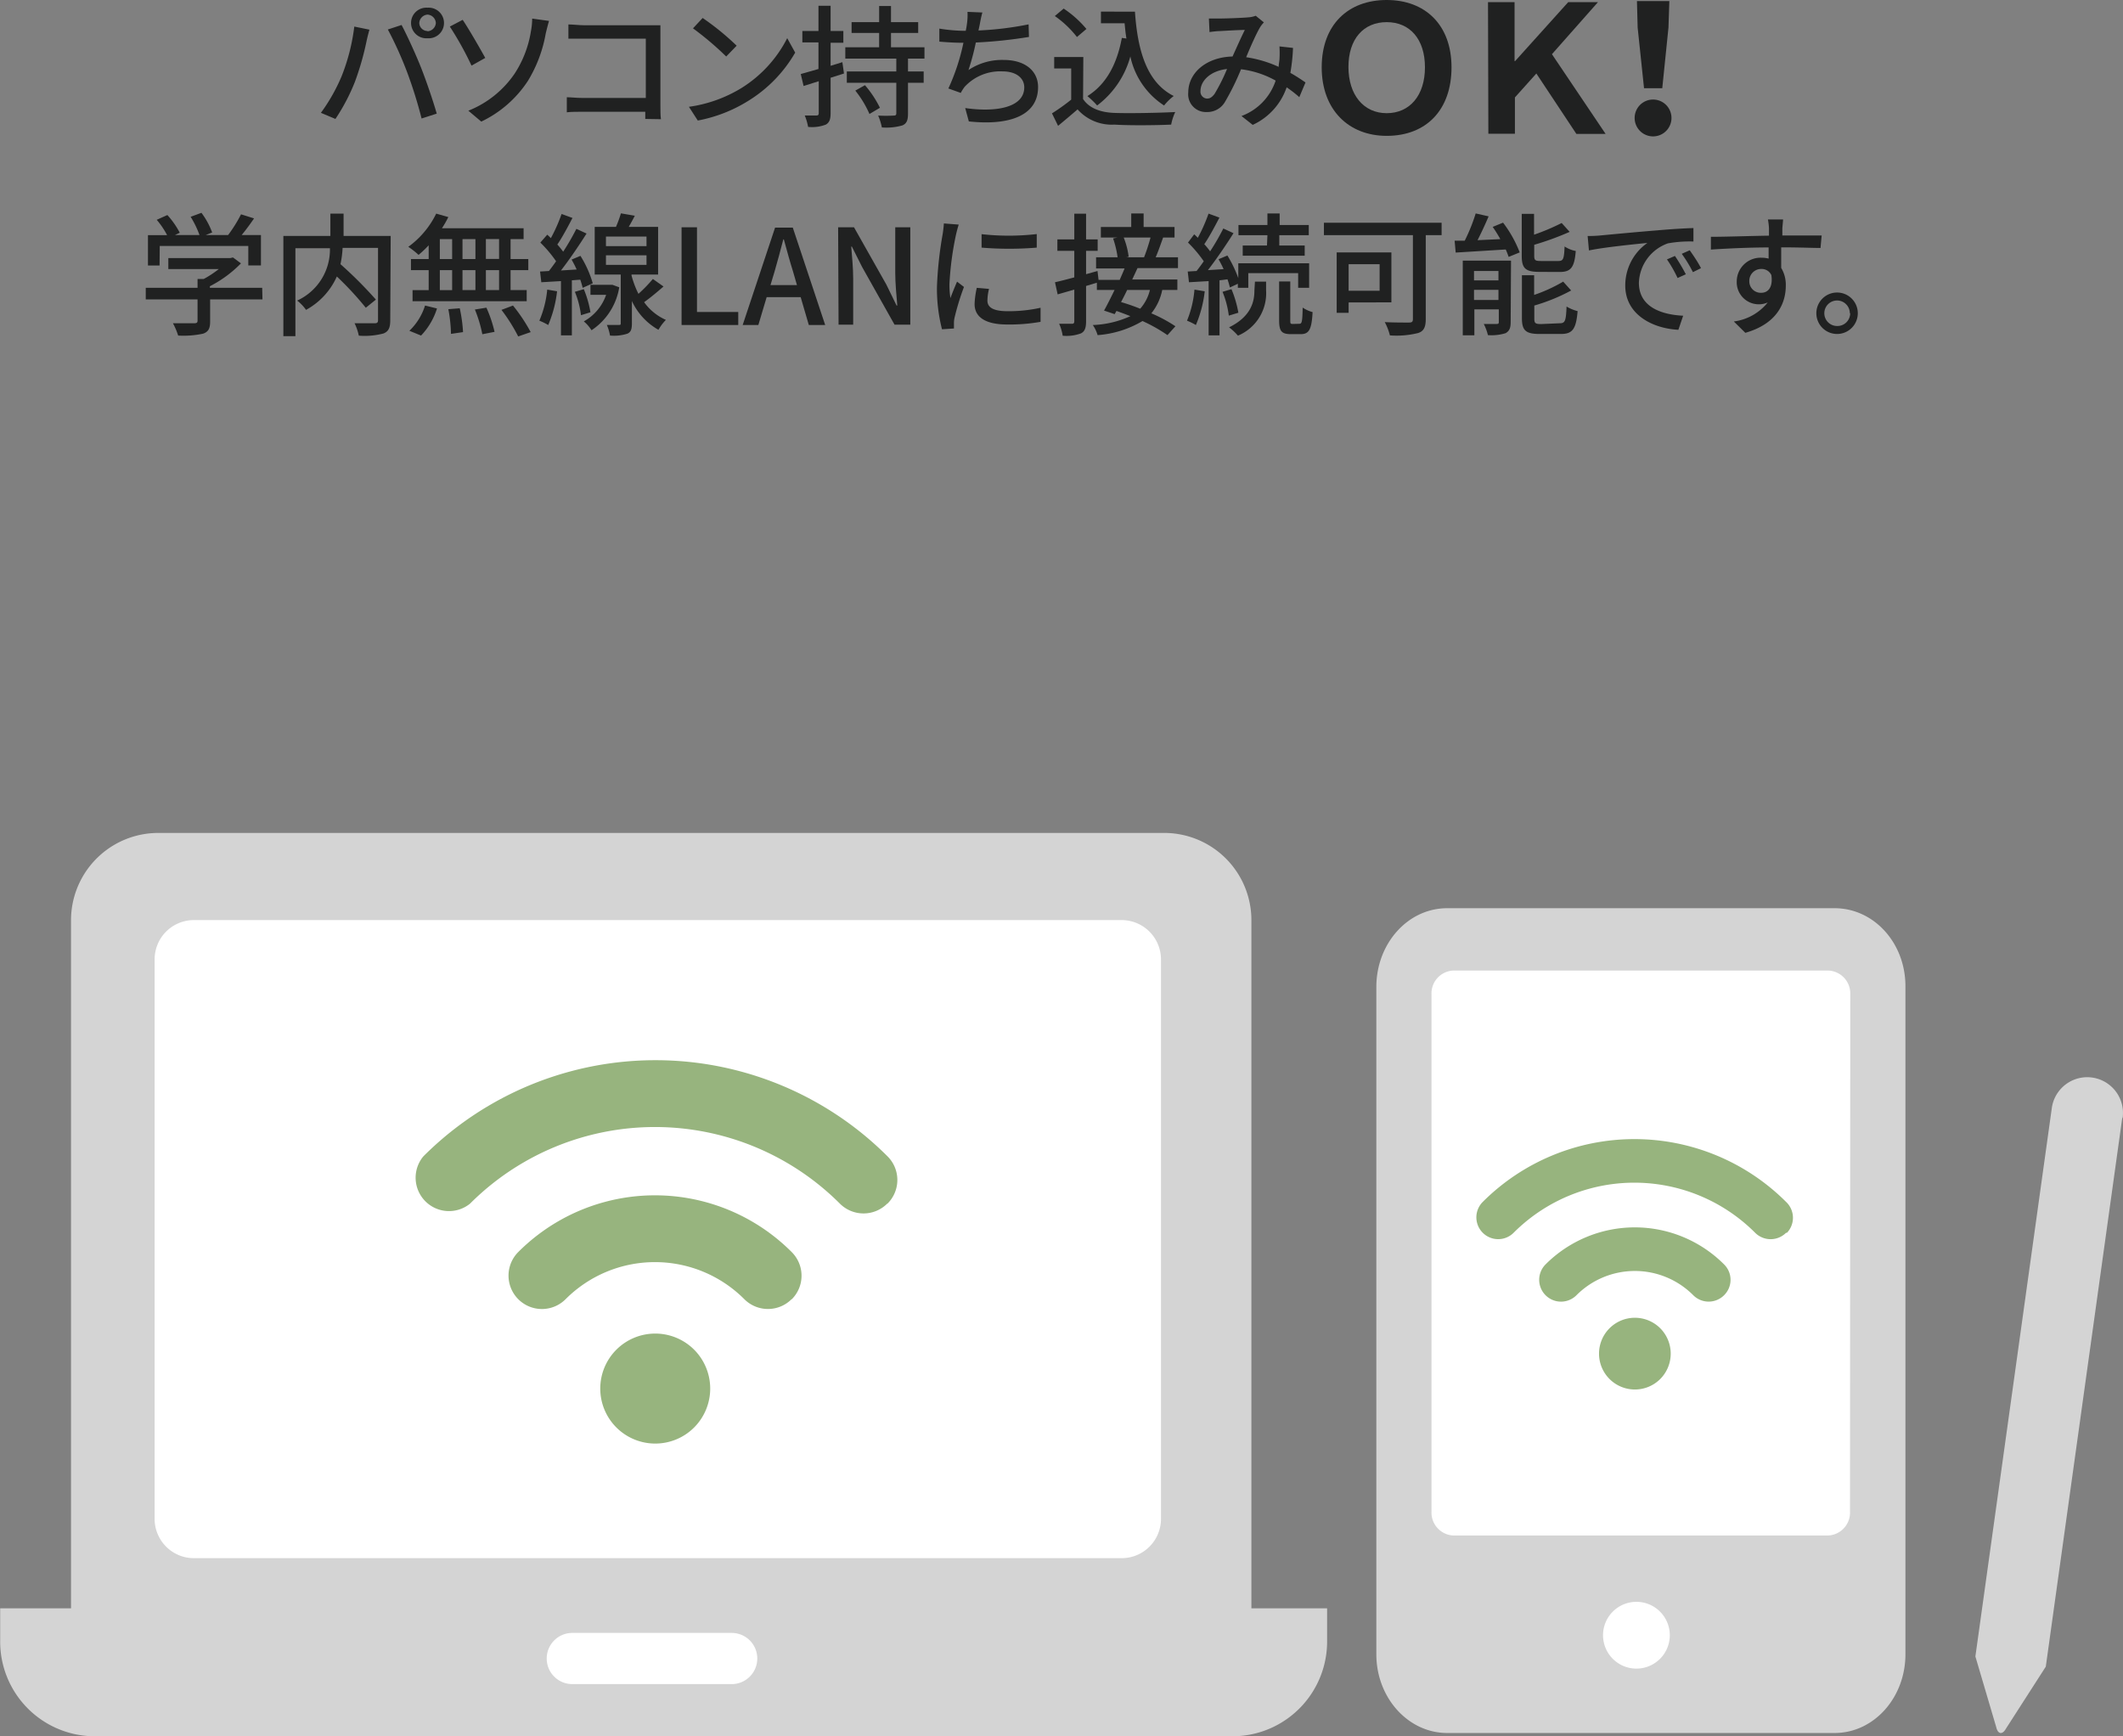
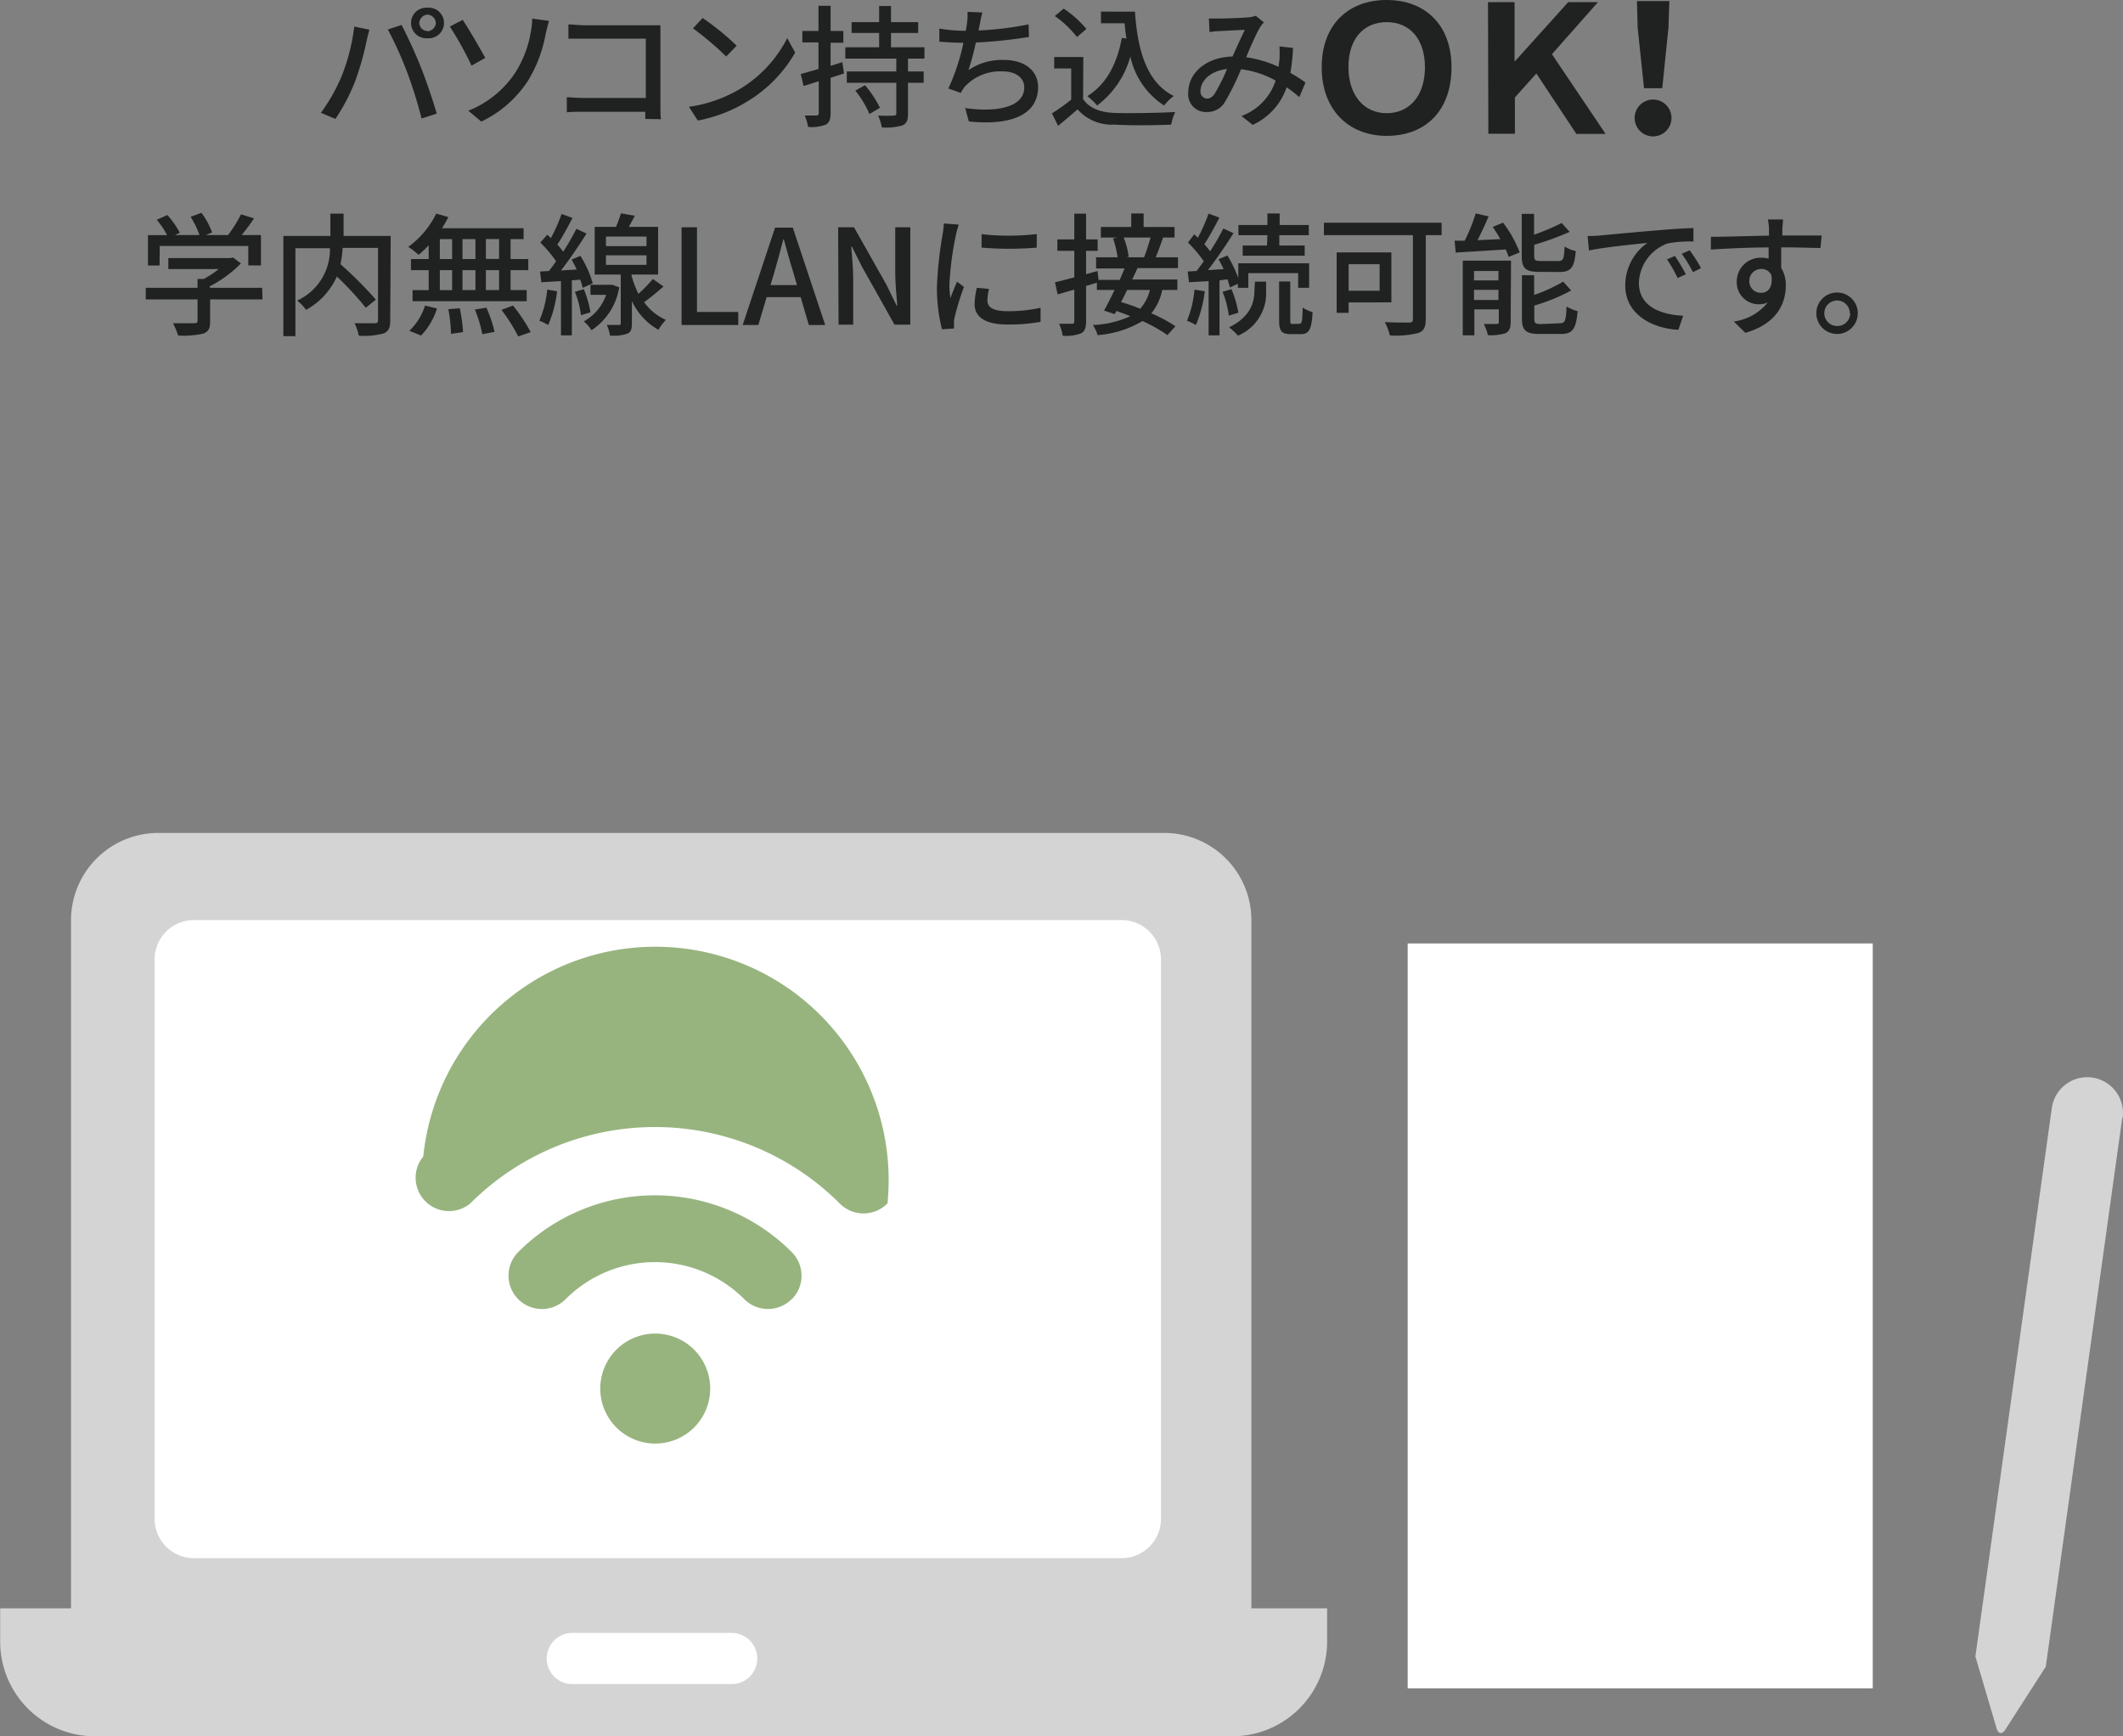
<svg xmlns="http://www.w3.org/2000/svg" width="239.75" height="196.05" viewBox="0 0 239.75 196.05">
  <rect x="0" y="0" width="239.75" height="196.05" fill="#808080" stroke="none" />
  <title>パソコン持ち込みOK</title>
  <path d="M86.21,5.5l1.71.35c-.11.37-.25.94-.32,1.27a31.8,31.8,0,0,1-1.32,4.62,22.2,22.2,0,0,1-2.2,4.19l-1.64-.69a20.35,20.35,0,0,0,2.33-4.11A22.5,22.5,0,0,0,86.21,5.5ZM90,5.83l1.55-.51c.6,1.13,1.6,3.3,2.2,4.82s1.37,3.78,1.77,5.19l-1.71.55a50.67,50.67,0,0,0-1.63-5.22A42,42,0,0,0,90,5.83Zm4.48-2.46a1.73,1.73,0,1,1,0,3.45,1.73,1.73,0,1,1,0-3.45Zm0,2.66a1,1,0,0,0,.94-.93,1,1,0,0,0-.94-.95,1,1,0,0,0-.93.95A.93.93,0,0,0,94.46,6Z" transform="translate(-46.2 -2.5)" style="fill:#202121" />
  <path d="M98.45,4.74c.68,1,2,3.3,2.55,4.3l-1.55.87A36.42,36.42,0,0,0,97,5.5Zm5.87,6.07a12.23,12.23,0,0,0,1.83-4.74,8,8,0,0,0,.15-1.47l1.9.26c-.14.48-.29,1.09-.37,1.42a15.36,15.36,0,0,1-2,5.33,12.91,12.91,0,0,1-5.28,4.62L99.09,15A11.42,11.42,0,0,0,104.32,10.81Z" transform="translate(-46.2 -2.5)" style="fill:#202121" />
  <path d="M119.07,15.93c0-.21,0-.5,0-.81H112c-.61,0-1.36,0-1.79.06v-1.7c.43,0,1.09.08,1.74.08h7.18V6.87h-7c-.59,0-1.35,0-1.74,0V5.26c.52,0,1.24.09,1.74.09h7.45c.41,0,.93,0,1.2,0,0,.33,0,.87,0,1.26v7.76c0,.52,0,1.26.06,1.59Z" transform="translate(-46.2 -2.5)" style="fill:#202121" />
  <path d="M129.9,12.46a14.22,14.22,0,0,0,5.2-5.65L136,8.44a15.44,15.44,0,0,1-5.27,5.43A16.51,16.51,0,0,1,125,16.11l-1-1.55A15.41,15.41,0,0,0,129.9,12.46Zm-.51-4.8-1.18,1.22a34.89,34.89,0,0,0-3.75-3.18l1.09-1.17A29.57,29.57,0,0,1,129.39,7.66Z" transform="translate(-46.2 -2.5)" style="fill:#202121" />
  <path d="M141.51,10.8l-1.51.48v4c0,.71-.15,1.07-.54,1.29a4.38,4.38,0,0,1-2,.26,6.22,6.22,0,0,0-.38-1.29h1.32c.18,0,.26-.06.26-.27V11.67l-1.71.54-.32-1.35,2-.57v-3h-1.82V6h1.82V3.15H140V6h1.44V7.33H140v2.6l1.33-.41Zm7.23-1.68v1.45h1.77v1.28h-1.77v3.48c0,.75-.15,1.12-.63,1.33a6.61,6.61,0,0,1-2.32.23,6.7,6.7,0,0,0-.42-1.34,16.1,16.1,0,0,0,1.76,0c.23,0,.29-.07.29-.28V11.85h-5.59V10.57h5.59V9.12h-5.76V7.84h3.82V6.22h-3.11V5h3.11V3.18h1.34V5h3.07V6.22h-3.07V7.84h3.78V9.12Zm-4.86,3a12,12,0,0,1,1.69,2.55l-1.18.7a11.78,11.78,0,0,0-1.6-2.64Z" transform="translate(-46.2 -2.5)" style="fill:#202121" />
  <path d="M162.4,6.67a51.76,51.76,0,0,1-6,.63,27.39,27.39,0,0,1-.83,3.11,6.79,6.79,0,0,1,4-1.14c2.39,0,3.86,1.24,3.86,3.06,0,3.19-3.18,4.38-7.82,3.88l-.41-1.51c3.35.49,6.67,0,6.67-2.34,0-1-.85-1.8-2.46-1.8a5.46,5.46,0,0,0-4.28,1.75,5,5,0,0,0-.43.68l-1.4-.5A23.88,23.88,0,0,0,155,7.33c-1,0-1.91-.06-2.72-.13V5.73a18.65,18.65,0,0,0,2.92.25h.06c.07-.31.11-.58.14-.81a6.94,6.94,0,0,0,.06-1.33l1.68.07c-.13.45-.22.93-.3,1.37l-.14.66a36.12,36.12,0,0,0,5.66-.69Z" transform="translate(-46.2 -2.5)" style="fill:#202121" />
  <path d="M168.51,13.68c.66,1,1.89,1.51,3.54,1.57s5,0,6.87-.1a5.91,5.91,0,0,0-.46,1.42c-1.7.08-4.71.11-6.42,0a5.16,5.16,0,0,1-4.15-1.72c-.7.61-1.42,1.21-2.2,1.86L165,15.3a22.65,22.65,0,0,0,2.17-1.55V10.23h-1.92V8.94h3.29Zm-.69-7a11.46,11.46,0,0,0-2.5-2.37l1-.84a12,12,0,0,1,2.57,2.3Zm6.55-2.86c.3,4.42,1.35,8,4.38,9.52a6.11,6.11,0,0,0-1.09,1.07,8.77,8.77,0,0,1-3.81-5.54,10.31,10.31,0,0,1-3.75,5.54A9.94,9.94,0,0,0,169,13.35c2.12-1.32,3.34-3.6,3.89-6.57l.52.07c-.1-.55-.15-1.14-.21-1.72h-2.67V3.81Z" transform="translate(-46.2 -2.5)" style="fill:#202121" />
  <path d="M192.93,13.47a13.12,13.12,0,0,0-1.43-1.11,7.23,7.23,0,0,1-3.83,4.24l-1.27-1a6.41,6.41,0,0,0,3.86-4,10.66,10.66,0,0,0-3.91-1.28A28.59,28.59,0,0,1,184.54,14a2.31,2.31,0,0,1-2.07,1.15,2,2,0,0,1-2.08-2.2c0-2.24,2.06-4,5-4.07.49-1.08,1-2.23,1.39-3-.59,0-2.16.09-2.84.13-.31,0-.78.06-1.15.11l-.07-1.53c.4,0,.86,0,1.17,0,.82,0,2.6-.07,3.26-.13a3,3,0,0,0,.86-.18l.92.75a3.26,3.26,0,0,0-.43.55c-.39.65-1,2-1.57,3.38a13.53,13.53,0,0,1,3.67,1.09c0-.28.07-.57.09-.84a12,12,0,0,0,0-1.47l1.53.17a21,21,0,0,1-.3,2.82c.67.37,1.24.76,1.71,1.08Zm-8.16-3.18c-1.92.22-3,1.36-3,2.49a.78.78,0,0,0,.74.85c.31,0,.53-.12.84-.51A21.11,21.11,0,0,0,184.77,10.29Z" transform="translate(-46.2 -2.5)" style="fill:#202121" />
  <path d="M202.8,17.84c-4.28,0-7.34-2.92-7.34-7.74s3-7.6,7.34-7.6,7.32,2.8,7.32,7.6S207.28,17.84,202.8,17.84Zm0-2.56c2.6,0,4.32-2,4.32-5.18S205.42,5,202.8,5s-4.32,1.9-4.32,5.06S200.2,15.28,202.8,15.28Z" transform="translate(-46.2 -2.5)" style="fill:#202121" />
  <path d="M214.24,2.74h3V9.4h.06l6-6.66h3.36l-5.2,5.88,6.06,9h-3.3l-4.52-6.82-2.42,2.7V17.6h-3Z" transform="translate(-46.2 -2.5)" style="fill:#202121" />
  <path d="M230.8,15.82a2.08,2.08,0,0,1,4.16,0,2.08,2.08,0,0,1-4.16,0Zm.34-10.2-.08-3h3.66l-.1,3-.7,6.84h-2.06Z" transform="translate(-46.2 -2.5)" style="fill:#202121" />
  <path d="M75.84,36.31H69.93v2.5c0,.77-.19,1.16-.81,1.37a10.6,10.6,0,0,1-2.8.21A7.91,7.91,0,0,0,65.73,39c1,0,2.1,0,2.4,0s.38-.08.38-.3V36.31H62.66V35h5.85V34h.7a11.61,11.61,0,0,0,1.7-1.12h-5.7V31.64h7l.3-.07.9.67a13.46,13.46,0,0,1-3.51,2.58V35h5.91ZM64.22,32.48H62.91V29.05h2.16a9.25,9.25,0,0,0-1.17-1.73l1.2-.54a9.42,9.42,0,0,1,1.4,2l-.54.26h2.77a10.84,10.84,0,0,0-1-2.06l1.22-.45a8.79,8.79,0,0,1,1.21,2.22l-.73.29h2.53a16.07,16.07,0,0,0,1.46-2.34l1.47.46c-.44.65-.93,1.31-1.4,1.88h2.18v3.43H74.24v-2.2h-10Z" transform="translate(-46.2 -2.5)" style="fill:#202121" />
  <path d="M90.27,38.68c0,.82-.19,1.24-.75,1.47a8.29,8.29,0,0,1-2.8.25A5.88,5.88,0,0,0,86.24,39c1,0,2,0,2.28,0s.37-.09.37-.36V30.49h-4a11.34,11.34,0,0,1-.24,1.84,46.53,46.53,0,0,1,4,4l-1.14.92a36,36,0,0,0-3.27-3.53,8,8,0,0,1-3.48,3.77,4.86,4.86,0,0,0-1-1.05,6.34,6.34,0,0,0,3.7-5.91h-3.9v9.93H78.2V29.14h5.31V26.62H85v2.52h5.32Z" transform="translate(-46.2 -2.5)" style="fill:#202121" />
  <path d="M94.61,30.2a12.5,12.5,0,0,1-1.14,1.08,9.16,9.16,0,0,0-1.16-.91,10.08,10.08,0,0,0,3.15-3.75l1.37.39a11.33,11.33,0,0,1-.72,1.26h9.22V29.5h-1.47v2.25h2V33h-2v2.25h1.82v1.26H92.79V35.26h1.82V33h-2V31.75h2Zm-2.18,9.65A6.69,6.69,0,0,0,94.2,37l1.35.33a7.79,7.79,0,0,1-1.8,3.06Zm3.44-8.1h1.39V29.5H95.87Zm0,3.51h1.39V33H95.87Zm2.25,2.05A16.67,16.67,0,0,1,98.49,40l-1.36.2a16.52,16.52,0,0,0-.3-2.79Zm1.77-5.56V29.5H98.43v2.25ZM98.43,33v2.25h1.46V33Zm2.7,4.24a14.39,14.39,0,0,1,.92,2.73l-1.38.27a15.07,15.07,0,0,0-.84-2.79Zm1.43-7.75h-1.49v2.25h1.49Zm0,3.51h-1.49v2.25h1.49ZM104.13,37a18.84,18.84,0,0,1,2,3l-1.41.49a19.21,19.21,0,0,0-1.89-3Z" transform="translate(-46.2 -2.5)" style="fill:#202121" />
  <path d="M109.11,35.39a13.64,13.64,0,0,1-1,3.81,6.85,6.85,0,0,0-1-.49A11.82,11.82,0,0,0,108,35.2Zm1.67-1.24v6.22h-1.23V34.24l-2.22.13-.14-1.21,1-.06c.26-.33.54-.71.81-1.1a14.24,14.24,0,0,0-1.78-2.11L108,29c.14.12.27.25.41.39a18.42,18.42,0,0,0,1.21-2.73l1.23.45c-.52,1-1.17,2.22-1.71,3a9.87,9.87,0,0,1,.66.81,27,27,0,0,0,1.49-2.58l1.15.53c-.84,1.33-1.92,2.92-2.89,4.17l1.77-.11c-.17-.39-.38-.78-.57-1.12l1-.42a12.26,12.26,0,0,1,1.39,3.1L112,35a8.7,8.7,0,0,0-.27-.92Zm1.35,1a12,12,0,0,1,.75,2.61l-1.07.33a9.94,9.94,0,0,0-.69-2.64Zm4-.21A7.18,7.18,0,0,1,113,39.79a4.21,4.21,0,0,0-.87-1,5.47,5.47,0,0,0,2.52-3h-1.77V34.66h2.3l.19,0Zm5-.09c-.71.62-1.5,1.28-2.19,1.77a6,6,0,0,0,2.46,2,5.29,5.29,0,0,0-.84,1.12,7.19,7.19,0,0,1-3-3.25V39c0,.63-.09,1-.52,1.18a5,5,0,0,1-1.95.21,5.32,5.32,0,0,0-.36-1.2c.6,0,1.17,0,1.35,0s.22,0,.22-.21V33.5h-2.94V28.12h2.4a13.14,13.14,0,0,0,.56-1.53l1.57.27c-.22.43-.46.87-.69,1.26h3.32V33.5h-3v.11a10.67,10.67,0,0,0,.78,2.07A16.9,16.9,0,0,0,119.93,34Zm-6.5-4.56h4.58V29.21h-4.58Zm0,2.12h4.58V31.33h-4.58Z" transform="translate(-46.2 -2.5)" style="fill:#202121" />
  <path d="M123.17,28.16h1.74v9.57h4.66V39.2h-6.4Z" transform="translate(-46.2 -2.5)" style="fill:#202121" />
  <path d="M136.62,36.05h-3.84l-.94,3.15h-1.77l3.66-11h2l3.66,11h-1.85Zm-.42-1.36-.43-1.49c-.38-1.2-.71-2.43-1.05-3.67h-.06c-.32,1.26-.66,2.47-1,3.67l-.45,1.49Z" transform="translate(-46.2 -2.5)" style="fill:#202121" />
  <path d="M140.85,28.16h1.79l3.66,6.48L147.45,37h.08c-.09-1.14-.23-2.47-.23-3.67V28.16H149v11h-1.78l-3.66-6.51-1.16-2.31h-.07c.09,1.14.22,2.42.22,3.62v5.2h-1.65Z" transform="translate(-46.2 -2.5)" style="fill:#202121" />
  <path d="M154.47,27.86c-.1.29-.25.87-.31,1.14a34.72,34.72,0,0,0-.74,5.6,10.41,10.41,0,0,0,.11,1.56c.22-.6.52-1.32.75-1.86l.78.6A29.21,29.21,0,0,0,154,38.36a2.76,2.76,0,0,0-.07.68c0,.15,0,.37,0,.55l-1.35.09a18.52,18.52,0,0,1-.57-4.8,43,43,0,0,1,.64-5.92c.06-.38.12-.84.14-1.23Zm3.42,7.26a5.68,5.68,0,0,0-.18,1.32c0,.68.5,1.2,2.3,1.2a16.65,16.65,0,0,0,3.7-.39l0,1.59a20.08,20.08,0,0,1-3.76.3c-2.52,0-3.69-.87-3.69-2.31a9.54,9.54,0,0,1,.25-1.83Zm5.39-6.19v1.53a38.12,38.12,0,0,1-6.23,0V28.94A27.59,27.59,0,0,0,163.28,28.93Z" transform="translate(-46.2 -2.5)" style="fill:#202121" />
  <path d="M174.66,32.77c-.18.4-.39.84-.6,1.29h5.1v1.18h-1.71a6.05,6.05,0,0,1-1.23,2.64,16.36,16.36,0,0,1,2.72,1.46l-.9,1a17.48,17.48,0,0,0-2.82-1.59,11.55,11.55,0,0,1-5.07,1.59,3.88,3.88,0,0,0-.54-1.14,11.16,11.16,0,0,0,4.24-1c-.52-.21-1.06-.41-1.57-.59l-.2.36-1.2-.4c.35-.63.77-1.46,1.19-2.33h-2v-.82l-1.22.37v4c0,.74-.15,1.13-.57,1.35a4.72,4.72,0,0,1-2.07.27,5.27,5.27,0,0,0-.4-1.35c.63,0,1.24,0,1.44,0s.27-.08.27-.29V35.2l-1.88.54-.3-1.37c.6-.13,1.35-.33,2.18-.55v-3h-1.91V29.53h1.91v-2.9h1.33v2.9h1.31v1.29h-1.31v2.64l1.29-.36.12,1h2.39c.19-.45.39-.89.55-1.29h-3.22V31.55h2.43a11.12,11.12,0,0,0-.51-2.13l.49-.1h-1.87V28.13h3.43V26.6h1.4v1.53h3.49v1.19h-1.29c-.28.78-.57,1.62-.84,2.23h2.52v1.22Zm-1.17,2.47c-.22.47-.46.93-.69,1.37a21.43,21.43,0,0,1,2.16.75,4.92,4.92,0,0,0,1.1-2.12Zm-.39-5.92a8.8,8.8,0,0,1,.56,2.17l-.26.06h2a21.56,21.56,0,0,0,.73-2.23Z" transform="translate(-46.2 -2.5)" style="fill:#202121" />
  <path d="M182.25,35.39a13.64,13.64,0,0,1-1,3.81,6.85,6.85,0,0,0-1-.49,11.82,11.82,0,0,0,.84-3.51Zm1.67-1.24v6.22h-1.23V34.24l-2.22.13-.14-1.21,1-.06c.26-.33.54-.71.81-1.1a14.24,14.24,0,0,0-1.78-2.11l.7-.93c.14.12.27.25.41.39a18.42,18.42,0,0,0,1.21-2.73l1.23.45c-.52,1-1.17,2.22-1.71,3a9.87,9.87,0,0,1,.66.81,27,27,0,0,0,1.49-2.58l1.15.53c-.84,1.33-1.92,2.92-2.89,4.17l1.77-.11c-.17-.39-.38-.78-.57-1.12l1-.42a13.81,13.81,0,0,1,1.23,2.55V32.23h8V35h-1.24V33.34h-5.63V35h-1.18v-.46l-.9.42a8.7,8.7,0,0,0-.27-.92Zm1.35,1a12.6,12.6,0,0,1,.78,2.66l-1.08.33a10.56,10.56,0,0,0-.71-2.69Zm2.65-.85h1.26v1A5.19,5.19,0,0,1,186,40.4a6.7,6.7,0,0,0-1-.94c2.56-1.25,2.86-3,2.86-4.16Zm1.41-5.24h-3.27V27.91h3.27V26.6h1.38v1.31H194v1.15h-3.33v1.16h2.87v1.15h-7V30.22h2.74Zm3.62,10c.27,0,.33-.24.36-1.83a3.68,3.68,0,0,0,1.12.51c-.1,2-.42,2.49-1.35,2.49H192c-1.12,0-1.35-.37-1.35-1.62V34.28h1.26v4.35c0,.39,0,.45.29.45Z" transform="translate(-46.2 -2.5)" style="fill:#202121" />
  <path d="M209,29.05h-1.79v9.48c0,.9-.22,1.36-.85,1.57a10.08,10.08,0,0,1-3.2.27,6.35,6.35,0,0,0-.58-1.5c1.14.06,2.38.05,2.74.05s.44-.11.44-.42V29.05H195.71v-1.4H209Zm-10.5,7.6v1.17h-1.35V31h6.18v5.64Zm0-4.32v3H202v-3Z" transform="translate(-46.2 -2.5)" style="fill:#202121" />
  <path d="M215.94,27.64A13.56,13.56,0,0,1,217.82,31l-1.25.51a7.52,7.52,0,0,0-.33-.84l-5.65.35-.12-1.34,1.14,0a20,20,0,0,0,1.24-3.08l1.46.33c-.38.9-.83,1.86-1.25,2.69l2.57-.12a15.42,15.42,0,0,0-.86-1.38Zm.86,11.23c0,.66-.14,1-.57,1.25a5.41,5.41,0,0,1-2,.22,5.38,5.38,0,0,0-.47-1.26c.63,0,1.25,0,1.46,0s.24-.06.24-.24V37.43h-2.76v2.93h-1.31V31.93h5.45Zm-4.14-5.77v1.06h2.76V33.1Zm2.76,3.27V35.23h-2.76v1.14Zm4.63-3.17c-1.57,0-2-.39-2-1.81V26.65h1.39V29a24.83,24.83,0,0,0,3.12-1.32l.9,1a32.46,32.46,0,0,1-4,1.46v1.24c0,.5.11.59.74.59h2c.54,0,.63-.24.69-1.64a3.42,3.42,0,0,0,1.26.51c-.15,1.88-.56,2.37-1.83,2.37ZM222.36,39c.59,0,.69-.29.75-1.89a4.59,4.59,0,0,0,1.25.52c-.17,2-.56,2.58-1.88,2.58h-2.41c-1.58,0-2-.4-2-1.8V33.58h1.38V35.8a17.48,17.48,0,0,0,3.28-1.5l.9,1A20.79,20.79,0,0,1,219.47,37v1.49c0,.51.12.6.78.6Z" transform="translate(-46.2 -2.5)" style="fill:#202121" />
  <path d="M226.89,29.09c1.08-.1,3.74-.36,6.47-.58,1.57-.14,3.07-.23,4.08-.26v1.52a13.87,13.87,0,0,0-2.89.21,4.9,4.9,0,0,0-3.27,4.45c0,2.72,2.52,3.6,5,3.72l-.54,1.59c-2.91-.15-6-1.71-6-5a5.86,5.86,0,0,1,2.5-4.81c-1.29.13-4.93.49-6.6.85l-.15-1.63C226.08,29.15,226.59,29.12,226.89,29.09Zm9.69,4.38-.93.42a14.71,14.71,0,0,0-1.2-2.1l.9-.39A20.56,20.56,0,0,1,236.58,33.47Zm1.71-.69-.91.45a14.62,14.62,0,0,0-1.26-2.07l.9-.4C237.38,31.27,238,32.17,238.29,32.78Z" transform="translate(-46.2 -2.5)" style="fill:#202121" />
  <path d="M251.79,30.5c-.88,0-2.28-.07-4.44-.07,0,.79,0,1.66,0,2.32a3.7,3.7,0,0,1,.52,2c0,2-1,4.31-4.57,5.33L242,38.8a5.87,5.87,0,0,0,3.83-2.15,2.44,2.44,0,0,1-1,.21,2.49,2.49,0,0,1-2.5-2.59,2.69,2.69,0,0,1,2.77-2.67,3.15,3.15,0,0,1,.83.1l0-1.26c-2.25,0-4.68.12-6.52.24l0-1.44c1.68,0,4.44-.1,6.56-.13,0-.32,0-.59,0-.75,0-.38-.08-.87-.12-1.08h1.71c0,.19-.08.87-.08,1.08s0,.43,0,.73h4.44Zm-6.69,5.06c.77,0,1.34-.62,1.14-2a1.21,1.21,0,0,0-1.15-.69,1.34,1.34,0,0,0-1.34,1.4A1.29,1.29,0,0,0,245.1,35.56Z" transform="translate(-46.2 -2.5)" style="fill:#202121" />
  <path d="M256,37.87a2.34,2.34,0,0,1-4.68,0,2.34,2.34,0,1,1,4.68,0Zm-.9,0a1.44,1.44,0,1,0-1.44,1.44A1.44,1.44,0,0,0,255.14,37.87Z" transform="translate(-46.2 -2.5)" style="fill:#202121" />
  <rect x="11.28" y="100.61" width="123.99" height="92.01" style="fill:#fff" />
  <rect x="158.97" y="106.53" width="52.52" height="84.11" style="fill:#fff" />
  <path d="M187.52,184.1V106.4a9.85,9.85,0,0,0-9.86-9.85H64.08a9.86,9.86,0,0,0-9.86,9.85v77.7h-8v3.61a10.69,10.69,0,0,0,10.54,10.84H185.52a10.7,10.7,0,0,0,10.55-10.84V184.1Zm-58.69,8.56h-18a2.89,2.89,0,0,1,0-5.78h18a2.89,2.89,0,0,1,0,5.78ZM177.31,174a4.44,4.44,0,0,1-4.46,4.44H68.1A4.44,4.44,0,0,1,63.66,174V110.83a4.44,4.44,0,0,1,4.44-4.44H172.85a4.45,4.45,0,0,1,4.46,4.44Z" transform="translate(-46.2 -2.5)" style="fill:#d4d4d4" />
-   <path d="M253.38,105.05H209.63c-4.45,0-8,4-8,8.89v75.35c0,4.92,3.6,8.89,8,8.89h43.75c4.45,0,8-4,8-8.89V113.94C261.42,109,257.83,105.05,253.38,105.05ZM231,190.91a3.77,3.77,0,1,1,3.77-3.77A3.77,3.77,0,0,1,231,190.91Zm24.12-17.75a2.59,2.59,0,0,1-2.46,2.72H210.31a2.59,2.59,0,0,1-2.45-2.72V114.8a2.58,2.58,0,0,1,2.45-2.71h42.38a2.59,2.59,0,0,1,2.46,2.71Z" transform="translate(-46.2 -2.5)" style="fill:#d4d4d4" />
  <path d="M285.91,128.72a4,4,0,0,0-8-1.1h0l-8.63,61.92h0l2.36,8c.19.79.69.86,1.09.15l4.5-7h0l8.63-61.93h0Z" transform="translate(-46.2 -2.5)" style="fill:#d4d4d4" />
-   <path d="M233.69,158.21a4.05,4.05,0,1,1,0-5.73A4.06,4.06,0,0,1,233.69,158.21Zm7.21-9.46a2.46,2.46,0,0,1-3.48,0,9.31,9.31,0,0,0-13.19,0,2.46,2.46,0,0,1-3.49-3.48,14.24,14.24,0,0,1,20.16,0A2.44,2.44,0,0,1,240.9,148.75Zm7-7.05a2.47,2.47,0,0,1-3.49,0,19.27,19.27,0,0,0-27.28,0,2.46,2.46,0,0,1-3.48-3.49,24.23,24.23,0,0,1,34.25,0A2.46,2.46,0,0,1,248,141.7Z" transform="translate(-46.2 -2.5)" style="fill:#97b47e" />
-   <path d="M124.59,163.68a6.21,6.21,0,1,1,0-8.78A6.22,6.22,0,0,1,124.59,163.68Zm11-14.48a3.77,3.77,0,0,1-5.33,0,14.26,14.26,0,0,0-20.19,0,3.77,3.77,0,0,1-5.34-5.33,21.81,21.81,0,0,1,30.87,0A3.76,3.76,0,0,1,135.62,149.2Zm10.8-10.79a3.78,3.78,0,0,1-5.34,0,29.53,29.53,0,0,0-41.77,0A3.77,3.77,0,0,1,94,133.08a37.06,37.06,0,0,1,52.44,0A3.76,3.76,0,0,1,146.42,138.41Z" transform="translate(-46.2 -2.5)" style="fill:#97b47e" />
+   <path d="M124.59,163.68a6.21,6.21,0,1,1,0-8.78A6.22,6.22,0,0,1,124.59,163.68Zm11-14.48a3.77,3.77,0,0,1-5.33,0,14.26,14.26,0,0,0-20.19,0,3.77,3.77,0,0,1-5.34-5.33,21.81,21.81,0,0,1,30.87,0A3.76,3.76,0,0,1,135.62,149.2Zm10.8-10.79a3.78,3.78,0,0,1-5.34,0,29.53,29.53,0,0,0-41.77,0A3.77,3.77,0,0,1,94,133.08A3.76,3.76,0,0,1,146.42,138.41Z" transform="translate(-46.2 -2.5)" style="fill:#97b47e" />
</svg>